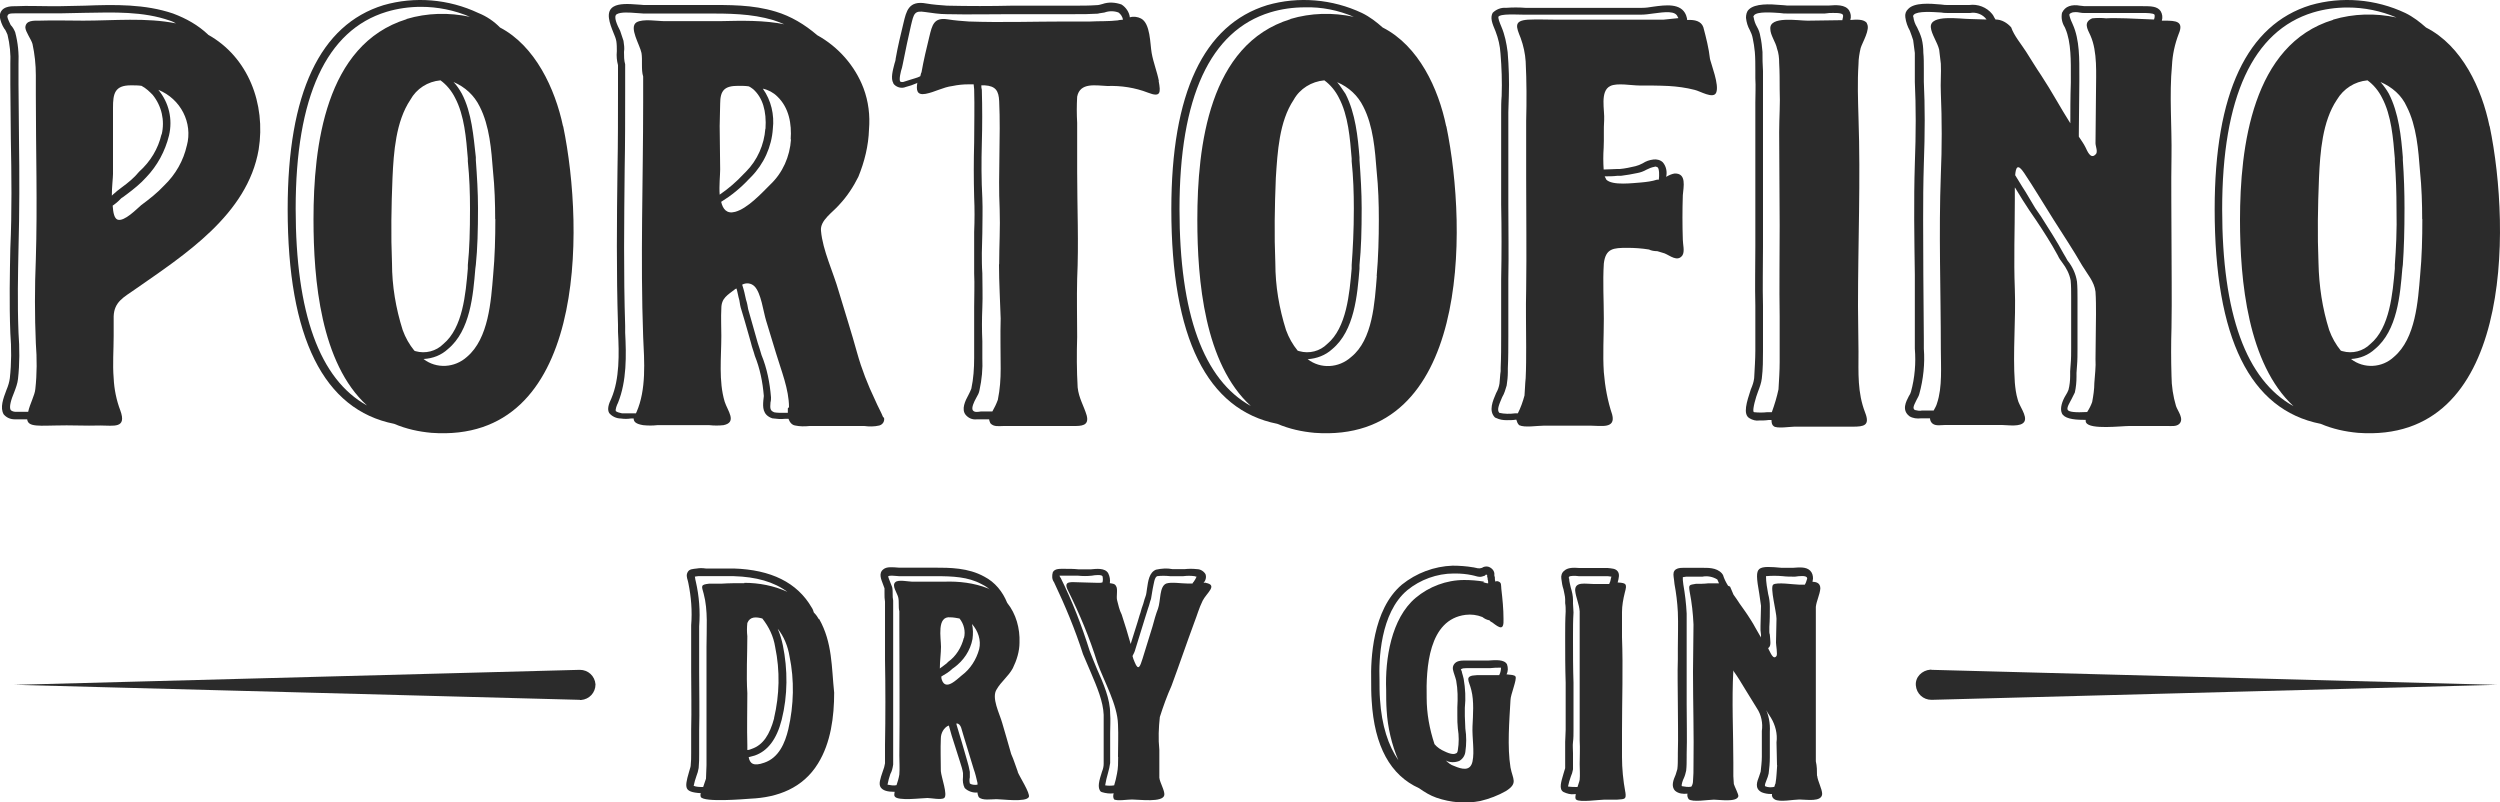
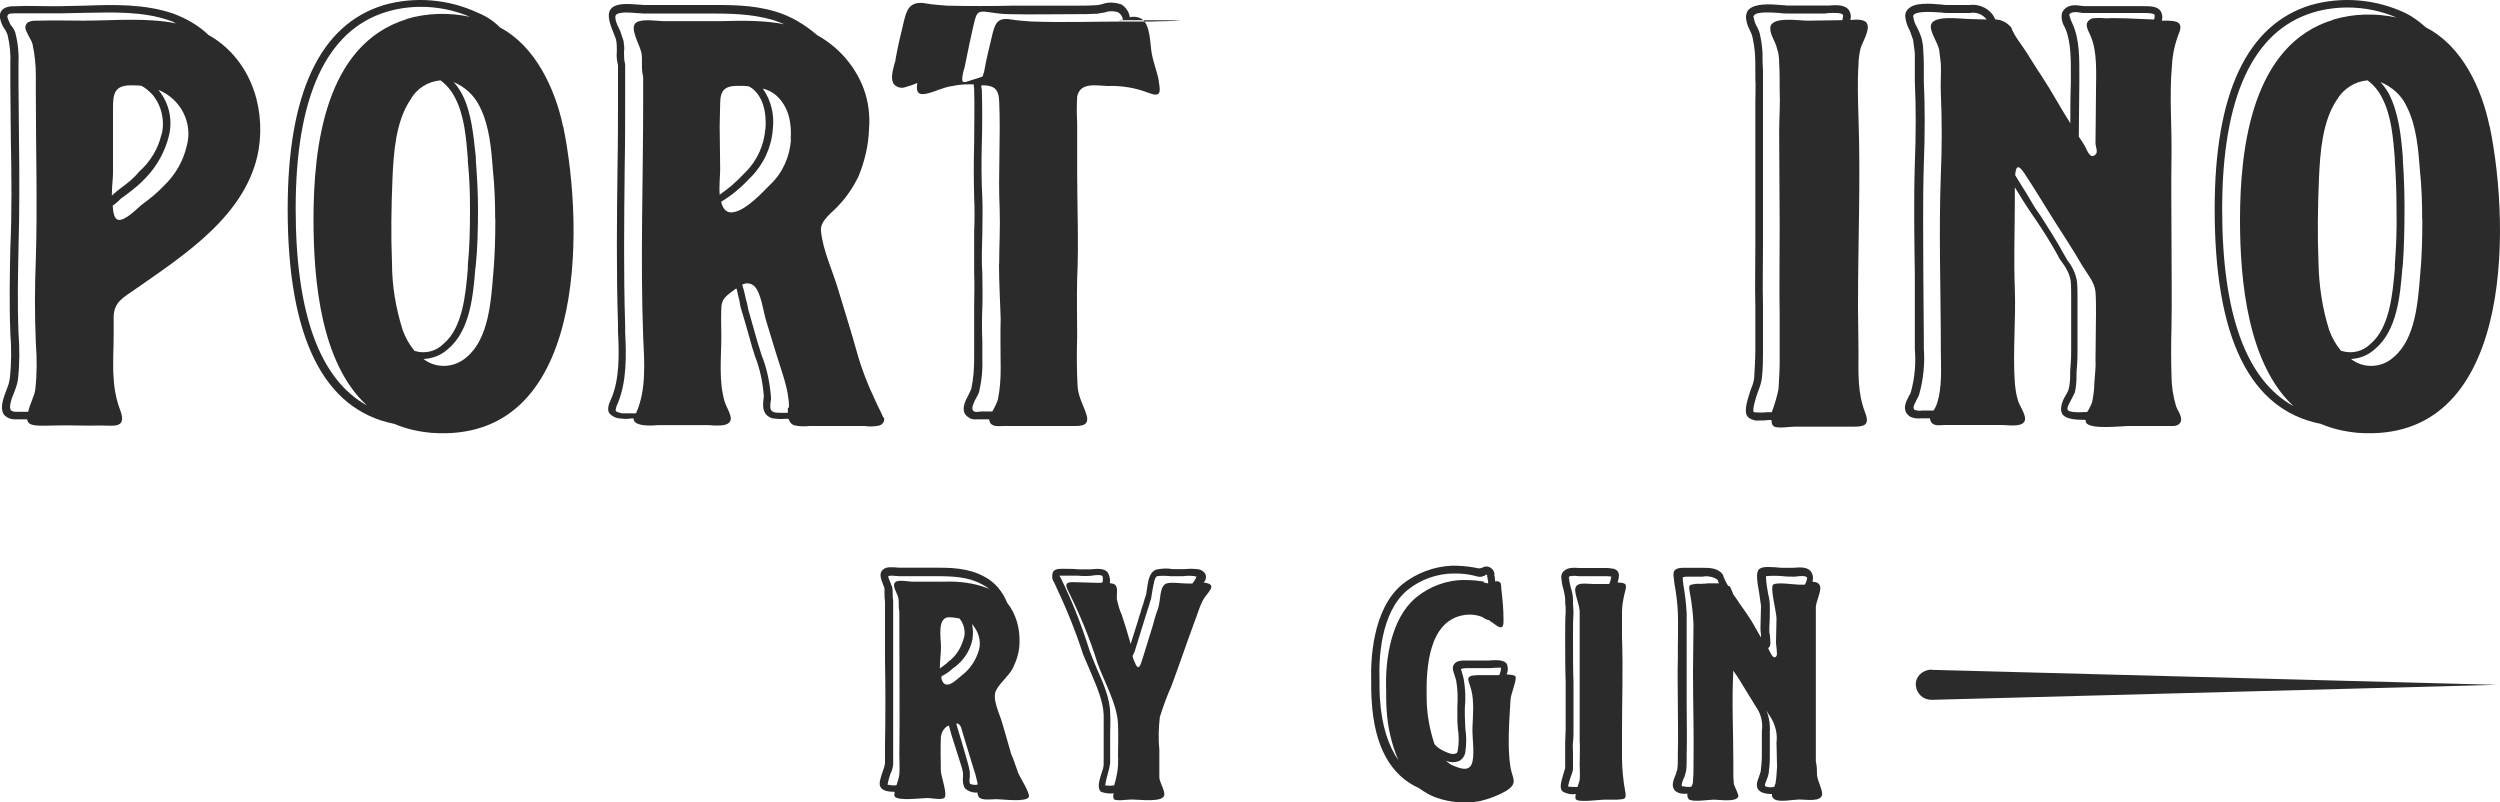
<svg xmlns="http://www.w3.org/2000/svg" id="uuid-93765299-40f8-40e6-ae91-fb0f97ed2754" width="150" height="48.14" viewBox="0 0 150 48.14">
  <g id="uuid-4edcd291-a322-4934-9fc5-41a40cb3c116">
    <path d="M149.38,7.57c1.3,6.29,1.34,19.07-7.9,18.4-.77-.07-1.51-.23-2.24-.54-4.25-.84-6.36-5.15-6.36-12.88,0-6.96,1.94-11.07,5.75-12.24,1.87-.54,3.91-.37,5.69.47.47.23.87.54,1.24.87,2.17,1.1,3.35,3.68,3.81,5.92M145.33,13.15c0-.94-.03-1.91-.13-2.88-.1-1.27-.2-2.71-.8-3.88-.3-.67-.87-1.17-1.57-1.47.2.23.37.47.5.7.6,1.17.74,2.58.84,3.81v.17c.07.97.1,1.94.1,2.88,0,1.37-.03,2.41-.1,3.41l-.03.23c-.13,1.57-.3,3.71-1.64,4.82-.4.37-.9.57-1.44.6.77.6,1.87.54,2.58-.13,1.3-1.1,1.44-3.35,1.57-4.92.1-1.04.13-2.17.13-3.35M143.79,12.52c0-.94-.03-1.87-.1-2.84v-.17c-.1-1.2-.2-2.58-.77-3.65-.2-.4-.5-.77-.87-1.04-.77.07-1.44.5-1.84,1.17-.87,1.3-1,3.14-1.07,4.68-.07,1.71-.1,3.41-.03,5.12.03,1.37.23,2.71.64,4.01.17.47.4.87.7,1.24.03,0,.07.03.1.03.6.17,1.24,0,1.67-.43,1.17-.97,1.34-3.04,1.47-4.52v-.23c.07-.97.13-2.01.1-3.38M139.98,1.18c1.24-.37,2.54-.4,3.81-.13-.94-.4-1.94-.6-2.94-.6-.7,0-1.41.1-2.07.3-3.61,1.1-5.45,5.09-5.45,11.81,0,6.29,1.44,10.24,4.28,11.81-2.74-2.54-3.21-7.53-3.21-11.17,0-4.38.74-10.54,5.59-12.01" fill="#2b2b2b" stroke-width="0" />
    <path d="M124.22,7.53c0-.87,0-1.71.03-2.58v-.3c0-.94.03-2.11-.33-2.94l-.03-.07c-.17-.27-.23-.57-.17-.87.1-.2.23-.33.43-.4s.43-.07.64-.03c.1,0,.2.03.27.03h3.51c.47,0,.87,0,1.07.3.1.17.13.37.07.57h.17c.67,0,1.17.03.84.8-.23.6-.37,1.24-.4,1.87-.17,1.81,0,3.68-.03,5.49-.03,1.67,0,3.38,0,5.05s.03,3.45,0,5.19c-.03.97-.03,1.94,0,2.91,0,.6.1,1.24.27,1.81.1.3.5.77.2,1.07-.17.17-.47.13-.7.13h-2.31c-.47,0-2.34.23-2.58-.2-.03-.03-.03-.1-.03-.17h-.13c-.67,0-1.17-.1-1.3-.4s.03-.74.23-1.07c.07-.1.13-.23.17-.33.07-.27.1-.57.1-.84v-.27c0-.17.03-.3.03-.43.03-.33.03-.67.03-.97v-3.08c0-.33,0-.64-.03-.97-.07-.4-.27-.77-.5-1.07-.1-.13-.2-.27-.27-.43-.4-.74-.87-1.47-1.34-2.17l-.37-.54c-.27-.4-.54-.84-.8-1.27-.03-.03-.03-.07-.07-.1v.77c0,1.77-.07,3.55,0,5.32.07,1.87-.13,3.75,0,5.62.03.33.07.67.17,1,.07.37.6,1,.4,1.34s-1,.2-1.34.2h-3.41c-.23,0-.54.07-.74-.07-.1-.07-.17-.2-.17-.33h-.54c-.23.03-.5,0-.7-.13-.47-.37-.2-.87-.03-1.2.07-.1.1-.17.13-.27.23-.84.3-1.71.23-2.58v-4.42c-.03-2.17-.07-4.45,0-6.66.07-1.84.07-3.45,0-4.92v-1.74c-.03-.27-.07-.54-.1-.77-.07-.2-.13-.4-.2-.57-.13-.23-.23-.5-.27-.8-.03-.2.03-.37.17-.5.37-.4,1.3-.33,1.97-.27.17.03.3.03.4.03h1.3c.5-.07,1.04.13,1.37.54l.07.1c.03.07.07.13.13.23.37,0,.7.2.94.47.17.5.6,1,.9,1.47.3.47.6.97.9,1.41.64.97,1.17,1.97,1.77,2.91M129.24,1.18c.07-.2.03-.3.03-.3-.07-.1-.5-.1-.67-.1h-3.51c-.1,0-.2,0-.33-.03-.13-.03-.3-.03-.43,0-.07.03-.17.07-.17.13s.07.3.17.5l.03.07c.43.94.4,2.14.4,3.14v.3c0,1.04-.03,2.07-.03,3.11v.2c.13.2.3.43.4.64.1.2.3.74.6.43.17-.13,0-.5,0-.67,0-1.04.03-2.07.03-3.11s.1-2.38-.33-3.35c-.2-.43-.43-.8.1-1.04.27-.03.57-.03.84,0,.4-.03.8,0,1.2,0l1.67.07ZM125.76,18.84c0-.43,0-.9-.03-1.34-.07-.6-.5-1.07-.8-1.57-.54-.94-1.14-1.84-1.71-2.74-.57-.9-1.17-1.91-1.77-2.81-.4-.6-.5-.33-.54.13.13.23.3.47.43.7.27.4.5.84.77,1.27l.37.54c.47.74.94,1.47,1.34,2.21.07.13.17.27.23.4.3.37.5.8.57,1.27.03.33.03.67.03,1v3.01c0,.33,0,.7-.03,1.04,0,.13-.03.27-.03.43v.23c0,.3-.03.64-.1.94-.07.13-.13.27-.2.4-.1.2-.3.5-.23.64.07.13.47.17,1.17.13.13-.2.23-.4.3-.6.07-.37.13-.77.13-1.14.03-.47.1-.97.07-1.44,0-.9.03-1.81.03-2.71M119.2,1.18h0c-.23-.33-.64-.47-1-.4h-1.3c-.1,0-.27,0-.43-.03-.5-.03-1.41-.1-1.64.13-.03.03-.07.1-.03.13.03.23.1.43.23.64.1.2.2.43.27.67.07.27.1.57.1.84.03.3.03.64.03.97v.77c.07,1.47.07,3.08,0,4.95-.07,2.21-.03,4.48-.03,6.66,0,1.27.03,2.54.03,3.81v.6c.07.9-.03,1.84-.27,2.71-.03.13-.1.23-.17.37-.2.4-.23.5-.1.6.13.03.3.07.43.03h.7c.07-.13.17-.3.2-.43.33-.97.23-2.21.23-3.25,0-3.48-.13-6.99,0-10.47.07-1.61.07-3.28,0-4.92-.03-.6.03-1.17,0-1.74-.03-.27-.07-.54-.1-.84-.1-.43-.47-.94-.5-1.34-.07-.8,1.77-.5,2.34-.5l1,.03" fill="#2b2b2b" stroke-width="0" />
    <path d="M112.01,1.41c.23.33-.27,1.14-.37,1.47-.07.3-.13.64-.13.97-.07,1.07-.03,2.14,0,3.21.13,3.75-.03,7.53-.03,11.31,0,.94.03,1.84.03,2.74,0,1.27-.07,2.44.4,3.65.3.77-.07.84-.74.84h-3.51c-.23,0-1.07.13-1.24-.03-.1-.07-.13-.2-.13-.37h-.17c-.2.03-.4.03-.57.03-.2.03-.4-.03-.57-.13-.43-.23-.17-1,.07-1.74.1-.23.17-.43.2-.67.03-.57.07-1.14.07-1.64v-2.71c-.03-1.17,0-2.38,0-3.55V6.16c0-.47.03-.97,0-1.47v-.47c0-.37,0-.74-.03-1.1-.03-.3-.07-.57-.13-.84-.03-.17-.1-.33-.17-.47-.13-.23-.2-.47-.23-.74,0-.17.03-.37.17-.5.37-.37,1.27-.33,1.91-.27.17,0,.3.03.37.03h2.54c.4-.03.97-.07,1.2.3.1.17.13.37.07.57.33-.03.84-.07,1,.2M110.54,1.21c.03-.13.07-.27.03-.33-.1-.13-.54-.1-.8-.1-.1,0-.17.03-.27.03h-2.31c-.1,0-.23,0-.4-.03-.47-.03-1.34-.1-1.54.13-.03.03-.07.1-.03.13.03.2.1.4.2.57.1.17.17.37.2.57.07.3.1.6.13.94,0,.37,0,.74.03,1.14v10.54c0,1.17-.03,2.38,0,3.55v2.71c0,.5,0,1.07-.07,1.64-.03.27-.13.54-.23.8-.13.33-.33,1.04-.27,1.2l.03.03c.27.03.54.03.8,0h.27c.17-.47.3-.9.4-1.37.03-.54.07-1.1.07-1.64v-2.71c-.03-1.81,0-3.65,0-5.49s-.03-3.71-.03-5.59c0-.87.07-1.71.03-2.58,0-.54,0-1.04-.03-1.57,0-.3-.03-.6-.13-.87-.07-.37-.4-.8-.4-1.17-.07-.8,1.67-.5,2.24-.5l2.07-.03Z" fill="#2b2b2b" stroke-width="0" />
    <path d="M109.03,46.54c.03.33.3.8.3,1.1-.03.5-.94.33-1.37.33-.33,0-1.17.17-1.47,0-.13-.07-.2-.2-.17-.33h-.07c-.17,0-.37-.03-.54-.1-.47-.23-.27-.67-.17-.94.03-.1.07-.2.1-.3.03-.3.07-.6.07-.9v-1.54c.07-.47-.03-.97-.3-1.37l-.74-1.2c-.2-.33-.4-.67-.64-1l-.03-.07c-.1,1.84,0,3.71,0,5.55v.8c0,.17.03.33.03.47.03.13.3.64.27.74-.1.37-1.14.2-1.47.2-.3,0-1.3.17-1.51-.03-.07-.1-.1-.23-.07-.33-.27.03-.54,0-.74-.17-.27-.27-.1-.67.03-.97.03-.1.07-.23.1-.33.03-.23.03-.5.03-.77v-.17c.03-1,0-2.04,0-3.04,0-.87-.03-1.74,0-2.61v-.67c0-.7.03-1.44,0-2.17-.03-.57-.1-1.14-.2-1.67l-.03-.27c-.03-.23-.07-.4.03-.54.1-.13.27-.17.5-.17h1.07c.43,0,.94-.03,1.27.33l.07.1c.07.23.17.43.3.64.03.03.1.03.13.07.07.17.13.3.2.47.13.17.23.33.37.54.17.23.33.47.47.67.13.2.33.5.47.77l.27.47s.07.1.07.13v-.17c0-.1-.03-.17-.03-.27v-.27c0-.4.03-.77.03-1.2-.03-.23-.07-.47-.1-.7-.17-.97-.2-1.34,0-1.51s.7-.13,1.34-.07h.67c.4-.03.8-.07,1.04.17.13.13.17.3.17.47,0,.07-.03.13-.03.2.27,0,.47.1.47.4-.03.37-.23.74-.27,1.1v9.27c.07.3.07.57.07.87M108.43,34.73s0-.07-.03-.1c-.1-.1-.43-.07-.7-.03-.23,0-.5,0-.74-.03-.33-.03-.67-.03-1,0,0,.37.07.74.13,1.07.07.27.1.5.1.77,0,.4,0,.8-.03,1.2v.27c0,.07,0,.13.03.2.03.4.07.6-.03.74l-.07.07.03.07c.1.17.27.67.47.4.07-.1-.03-.67-.03-.8,0-.5.03-.97.03-1.44,0-.4-.4-1.87-.2-2.04s1.27,0,1.57,0h.33c.1-.17.1-.27.13-.33M106.62,45.91c0-.47-.03-.94-.03-1.37.07-.5-.07-1.04-.33-1.47-.13-.2-.27-.4-.37-.64.23.43.33.97.3,1.47v1.54c0,.33-.03.64-.07.97-.03.13-.07.27-.13.4-.13.33-.1.33-.07.37.17.07.37.07.54.03.03-.07.03-.13.07-.2.07-.4.07-.77.1-1.1M102.47,35h.67c-.03-.07-.07-.17-.1-.23-.27-.17-.6-.23-.9-.17h-.97l-.2.03v.17l.03.27c.1.57.17,1.14.2,1.74v5.42c0,1,.03,2.04,0,3.04v.17c0,.27,0,.54-.03.8-.03.13-.07.3-.13.43-.07.13-.17.43-.13.5.2.03.37.07.57.03.07-.1.1-.23.1-.33.03-.33.03-.64.03-.94.03-1.87-.03-3.75-.03-5.62,0-.94.03-1.91.03-2.84-.03-.67-.1-1.3-.23-1.97-.07-.43-.03-.4.37-.47.23,0,.5,0,.74-.03" fill="#2b2b2b" stroke-width="0" />
-     <path d="M102.57,3.42c.1.47.6,1.67.4,2.14-.17.4-.97-.1-1.3-.17-.5-.13-1.04-.2-1.54-.23-.6-.03-1.2-.03-1.77-.03-.47,0-1.34-.17-1.74.03-.64.3-.33,1.47-.37,2.04s0,1.1-.03,1.67c-.03.43-.03.87,0,1.3.3,0,.6-.03.8-.03h.17c.33-.03.64-.1.94-.17.13-.03.3-.1.43-.17.2-.13.4-.2.64-.23.2-.03.43.03.57.17.2.23.27.57.2.87.17-.1.33-.17.5-.2.74-.03.54.8.5,1.3-.03.87-.03,1.81,0,2.68,0,.27.13.7-.03.94-.3.4-.74,0-1.07-.13-.13-.03-.3-.1-.43-.13-.17,0-.37-.03-.5-.1-.43-.07-.87-.1-1.3-.1-.84,0-1.3.03-1.41.94-.07,1.1,0,2.21,0,3.31s-.07,2.14,0,3.21c.07.87.23,1.74.5,2.54.23.87-.67.67-1.27.67h-2.84c-.4,0-1.14.13-1.47-.03-.1-.1-.13-.2-.17-.33h-.03c-.17.03-.37.03-.54.03-.23,0-.43-.03-.64-.13l-.07-.03c-.4-.4-.13-1,.07-1.47.1-.17.17-.37.2-.57.03-.23.03-.5.07-.74v-.2c.03-.64.03-1.27.03-1.87v-3.45c.03-1.51.03-3.01,0-4.48v-5.52c0-.33,0-.67.03-1,.03-.84,0-1.71-.07-2.54-.03-.47-.13-.9-.3-1.34-.2-.47-.33-.8-.17-1.1.2-.2.5-.33.8-.3.4-.03.77-.03,1.17,0h6.99c.23,0,.43-.03.67-.07.74-.1,1.67-.23,1.97.5.03.1.07.2.07.3.47-.03.84.07.97.43.17.64.33,1.27.4,1.91M100.73,1.18c0-.07-.03-.1-.07-.17-.13-.37-.74-.3-1.47-.2-.23.03-.47.07-.74.07h-6.99c-.37,0-.77-.03-1.14,0-.37.03-.37.1-.4.1-.07.07.07.4.17.64.2.47.3.97.37,1.51.07.87.1,1.74.07,2.61,0,.33-.03.67-.03,1v5.52c0,1.47.03,3.01,0,4.48v3.45c0,.64,0,1.27-.03,1.91v.23c0,.27-.03.54-.07.8-.07.23-.13.47-.27.7-.2.47-.33.77-.17.94.3.07.64.07.94.03h.17c.17-.33.3-.7.4-1.07.03-.33.03-.67.07-1.04.03-.64.03-1.24.03-1.87,0-1.17-.03-2.31,0-3.48.03-2.24,0-4.48,0-6.72v-3.35c.03-1.2.03-2.38-.03-3.58-.03-.47-.13-.94-.3-1.41-.27-.67-.43-1.04.43-1.1.57-.03,1.17,0,1.74,0h6.39c.33-.03.64-.07.97-.1M99.53,10.78c.03-.27.03-.64-.07-.74-.07-.03-.13-.07-.2-.03-.17.03-.33.1-.47.17-.17.1-.37.17-.54.2-.33.07-.67.13-1,.17h-.23c-.23.03-.5.03-.74.03.03.07.07.13.1.2.37.37,1.61.2,2.07.17.33-.03.67-.07.97-.17h.1" fill="#2b2b2b" stroke-width="0" />
    <path d="M97.52,47.51c.07.47-.03.43-.5.47h-.77c-.27,0-1.47.17-1.67,0-.07-.03-.07-.17-.03-.33h-.1c-.2.03-.43-.03-.64-.13-.3-.17-.13-.64,0-1.1.03-.1.07-.23.1-.33v-1.57c0-.2.03-.5.03-.74v-2.81c-.03-.9-.03-1.77-.03-2.71v-.13c0-.47,0-.94.03-1.44,0-.17,0-.33-.03-.5v-.23c0-.2-.07-.4-.1-.6-.07-.2-.1-.4-.13-.64-.03-.17.03-.37.17-.47.2-.2.57-.2.9-.17h1.71c.27.03.47.03.6.2s.07.4,0,.67h.03c.5.03.54.1.4.6-.1.4-.17.8-.17,1.17v1.51c.07,1.87,0,3.78,0,5.65v1.54c0,.7.07,1.41.2,2.11M96.62,34.87c.03-.1.03-.2.07-.27-.07,0-.17-.03-.23-.03h-1.74c-.2-.03-.5-.03-.57.03-.03.03-.03.1,0,.13,0,.17.07.37.1.54.07.23.13.47.13.74v.2c0,.17.03.37.03.54-.03.47-.03.94-.03,1.41v.13c0,.9,0,1.81.03,2.68v2.81c0,.27,0,.5-.03.74-.03.23,0,.43,0,.67v.97c-.03.17-.07.3-.13.43-.07.2-.13.4-.17.6.2.03.4.03.57.03.03-.13.1-.27.13-.43.03-.3,0-.64,0-.94,0-.47.03-.94,0-1.41v-7.76c-.03-.43-.23-.84-.27-1.24-.03-.57.64-.4,1.1-.4h.94l.07-.17" fill="#2b2b2b" stroke-width="0" />
    <path d="M90.93,40.59c.1.17-.3,1.1-.3,1.41-.07,1.24-.2,2.81,0,4.05.13.7.47.94-.27,1.41-.47.27-1,.47-1.54.6-.87.17-1.77.1-2.64-.2-.37-.13-.7-.33-1.04-.57-1.71-.77-2.68-2.51-2.84-5.25-.03-.4-.03-.84-.03-1.24-.03-1.2.07-4.22,1.84-5.72.87-.7,1.94-1.1,3.04-1.14.4,0,.84.03,1.24.1.07,0,.1.03.17.03.07.03.17.03.23.03.03,0,.1-.03.13-.03.1-.07.23-.1.37-.07.23.07.4.27.37.5,0,.03,0,.07.03.13,0,.1,0,.17.03.27.03-.03.1-.03.13-.03.27.07.2.23.23.47.07.6.13,1.2.13,1.81.03.7-.23.54-.67.2-.07-.03-.13-.07-.17-.13-.17-.03-.3-.1-.43-.2-.33-.13-.67-.17-1-.13-2.24.27-2.38,3.21-2.34,4.98,0,.94.17,1.87.47,2.78.17.2.37.33.6.43.4.2.6.17.67.13.07-.03.1-.03.13-.2.07-.43.07-.87,0-1.3-.03-.27-.03-.5-.03-.77v-.5c.03-.54.03-1.07-.07-1.61-.03-.13-.07-.23-.1-.33-.07-.23-.17-.43-.03-.64s.4-.23.67-.23h1.41c.43-.03.94-.07,1.1.23.07.2.07.43-.03.6.27.03.47.03.54.13M89.96,40.49c.07-.13.1-.3.1-.43-.23,0-.43,0-.67.03h-1.41c-.1,0-.23,0-.33.07.03.07.07.13.07.2.03.1.07.23.1.37.1.57.13,1.17.07,1.74v.5c0,.23.03.5.03.74.07.47.07.94,0,1.41-.03.23-.17.43-.37.54-.27.1-.57.1-.8-.03.13.13.3.27.5.33.47.2.97.33,1.1-.27.13-.6-.03-1.44,0-2.11.03-.67.1-1.51-.07-2.17-.13-.57-.47-.87.33-.9h1.34M88.99,34.93c.1.03.2.07.3.07,0-.07,0-.17-.03-.23,0-.07,0-.1-.03-.17v-.1l-.07-.03s-.03.03-.07.07c-.1.03-.2.07-.27.07-.13,0-.23-.03-.37-.07-.03,0-.1-.03-.13-.03-.33-.07-.67-.1-1-.1h-.1c-1,0-2.01.37-2.78,1-1.64,1.37-1.71,4.22-1.67,5.35,0,.4,0,.84.03,1.2.1,1.57.5,2.78,1.1,3.65-.4-.94-.64-1.97-.7-2.98-.03-.4-.03-.84-.03-1.24-.07-1.84.3-4.28,1.77-5.52.8-.67,1.84-1.07,2.91-1.07.4,0,.8.03,1.2.1" fill="#2b2b2b" stroke-width="0" />
-     <path d="M86.78,7.57c1.3,6.29,1.37,19.07-7.9,18.4-.77-.07-1.51-.23-2.24-.54-4.22-.84-6.36-5.15-6.36-12.88,0-6.96,1.94-11.07,5.75-12.24,1.87-.54,3.91-.37,5.69.47.47.23.87.54,1.24.87,2.17,1.1,3.35,3.68,3.81,5.92M82.6,16.57c.1-1.14.13-2.27.13-3.41,0-.94-.03-1.91-.13-2.88-.1-1.27-.2-2.71-.8-3.88-.33-.67-.87-1.17-1.57-1.47.2.23.33.47.5.7.6,1.17.74,2.58.84,3.81v.17c.07.97.13,1.94.13,2.88,0,1.37-.03,2.41-.13,3.41v.23c-.13,1.57-.3,3.71-1.64,4.82-.4.37-.94.57-1.47.6.77.6,1.87.54,2.61-.13,1.3-1.04,1.41-3.28,1.54-4.85M81.1,15.9c.07-.97.13-2.04.13-3.38,0-.94-.03-1.87-.13-2.84v-.17c-.1-1.2-.2-2.58-.77-3.65-.2-.4-.5-.77-.87-1.04-.77.07-1.47.5-1.84,1.17-.87,1.3-.97,3.14-1.07,4.68-.07,1.71-.1,3.41-.03,5.12,0,1.37.23,2.71.64,4.01.17.47.4.87.7,1.24l.1.03c.6.17,1.24,0,1.67-.43,1.17-.97,1.34-3.04,1.47-4.52v-.23ZM77.42,1.14c1.24-.37,2.54-.4,3.81-.13-.94-.4-1.94-.6-2.94-.57-.7,0-1.41.1-2.07.3-3.61,1.1-5.45,5.09-5.45,11.81,0,6.29,1.44,10.24,4.28,11.81-2.78-2.54-3.21-7.53-3.21-11.17,0-4.42.7-10.54,5.59-12.04" fill="#2b2b2b" stroke-width="0" />
    <path d="M72.33,34.97c.77.13.07.6-.17,1.07-.23.47-.33.87-.5,1.3-.47,1.27-.9,2.54-1.37,3.81-.27.6-.5,1.24-.7,1.87-.07.64-.1,1.3-.03,1.97v1.67c.03.3.33.77.3,1.04-.07.47-1.51.27-1.94.27-.3,0-.84.1-1.07,0-.07-.1-.07-.23-.03-.37-.23.03-.47,0-.7-.07l-.07-.03c-.23-.23-.1-.67.07-1.2.07-.17.1-.33.1-.47v-2.94c-.03-.8-.4-1.67-.77-2.54-.17-.4-.33-.77-.47-1.1-.47-1.47-1.07-2.91-1.74-4.32-.13-.17-.13-.4-.07-.6.13-.23.43-.2.77-.2.23,0,.5,0,.77.03h.74c.33-.03.84-.1,1.04.23.1.2.13.4.1.6.17.03.3.03.37.17.13.17,0,.64.07.87.07.27.13.57.27.84.2.6.37,1.17.54,1.77.17-.57.37-1.14.54-1.74.07-.17.1-.37.17-.54.07-.17.1-.37.17-.54.07-.17.07-.33.1-.5.07-.47.13-.97.54-1.14.33-.07.67-.1,1-.03h.7c.27-.03.5-.03.77,0,.2,0,.4.13.5.3.07.2,0,.4-.13.54,0-.03.1-.03.17-.03M71.8,34.6s-.07,0-.13-.03c-.23-.03-.43-.03-.67,0h-.8c-.27-.03-.54-.03-.77,0-.17.07-.2.47-.27.77-.03.2-.07.4-.1.6-.07.17-.1.37-.17.54l-.17.54c-.2.64-.4,1.3-.6,1.94-.03.13-.1.27-.17.4.03.13.07.23.13.37.23.57.33.23.47-.2.2-.64.4-1.3.6-1.94.1-.37.2-.74.33-1.07.17-.47.07-1.34.5-1.51.3-.1.9,0,1.24,0h.33s.03-.07.07-.1c.07-.1.13-.2.17-.3M67.08,45.41c0-.64.03-1.3,0-1.94-.03-1.2-.84-2.58-1.24-3.71-.47-1.51-1.07-2.94-1.77-4.35-.3-.6.23-.47.74-.47.33,0,.7.03,1.07.03.1,0,.2,0,.27-.03.03-.13.03-.23,0-.37-.07-.1-.43-.07-.64-.03-.27.03-.54.03-.84,0h-1.1s.03.1.07.13c.7,1.41,1.27,2.88,1.74,4.38.13.33.27.7.43,1.07.4.9.8,1.81.8,2.71.03.37,0,.74,0,1.14v1.81c-.03.2-.07.4-.13.6-.07.23-.13.5-.17.74.17.03.37.03.54,0,.07-.23.13-.47.17-.7.07-.33.07-.67.07-1" fill="#2b2b2b" stroke-width="0" />
-     <path d="M69.52,4.86c.13.7.13,1-.64.7-.77-.3-1.61-.43-2.44-.4-.7-.03-1.64-.23-1.81.64-.03.54-.03,1.04,0,1.57v2.94c0,2.11.1,4.28,0,6.42-.03,1.17,0,2.31,0,3.48-.03,1-.03,2.01.03,3.04.07.64.37,1.1.54,1.67.17.64-.33.64-.8.64h-4.18c-.27,0-.6.07-.8-.17-.03-.07-.07-.17-.07-.23h-.74c-.27.03-.5-.07-.67-.27-.27-.33-.03-.84.17-1.2.07-.13.13-.27.17-.37.13-.6.17-1.24.17-1.84v-3.04c0-.67.03-1.37,0-2.04v-2.48c.03-.7.03-1.41,0-2.07-.03-1.1-.03-2.21,0-3.31,0-1.04.03-2.11,0-3.18,0-.1-.03-.2-.03-.3h-.3c-.33,0-.64.03-.97.1-.57.07-1.07.37-1.61.47-.54.1-.57-.23-.5-.67l-.03.03c-.23.1-.43.17-.67.23-.23.1-.5.03-.67-.13-.03-.03-.07-.07-.07-.1-.17-.3-.03-.77.07-1.17.03-.1.07-.2.07-.3.13-.74.3-1.44.47-2.14s.3-1.37,1.37-1.17c.4.07.84.1,1.24.13,1.3.03,2.64.03,3.91,0h3.75c.43,0,.87,0,1.3-.03.13,0,.23-.03.37-.07.37-.13.77-.1,1.14.03.27.17.47.47.5.77.23-.07.47-.03.67.07.57.3.54,1.51.64,2.07.1.57.33,1.14.43,1.67M67.11,1.21c.07,0,.17-.03.27-.03-.03-.17-.13-.33-.27-.43-.27-.1-.57-.1-.84,0-.13.03-.27.03-.4.07-.47.03-.9.03-1.37.03h-3.75c-1.3,0-2.64.03-3.95,0-.43,0-.87-.07-1.3-.13-.64-.1-.67.1-.84.8-.17.77-.33,1.47-.47,2.21-.03.1-.03.2-.07.33-.07.2-.2.74-.1.84.07.03.17.03.23,0,.2-.07.43-.13.64-.2.1-.03.23-.07.33-.13.03-.1.03-.17.07-.23.13-.74.3-1.44.47-2.14.17-.7.27-1.17,1.1-1.04.43.07.84.1,1.27.13,1.97.07,3.91,0,5.89,0h1.41c.5-.03,1.1,0,1.67-.07M59.95,15.86c0-1.1.07-2.21.03-3.31-.1-2.14.07-4.32-.03-6.49-.03-.6-.2-.9-.87-.94h-.2c0,.1,0,.17.03.27.03,1.07.03,2.14,0,3.21s-.03,2.21.03,3.28c.03.7,0,1.44,0,2.11,0,.4-.03.8-.03,1.2s0,.8.03,1.2c0,.7.03,1.37,0,2.07-.03.7-.03,1.34,0,2.01v1c.03.67-.03,1.3-.17,1.94-.03.17-.1.3-.2.47-.13.23-.3.6-.2.74.1.13.27.1.47.07h.7c.13-.23.23-.43.33-.7.13-.64.17-1.24.17-1.87,0-1-.03-2.04,0-3.01-.03-1.04-.1-2.14-.1-3.25" fill="#2b2b2b" stroke-width="0" />
+     <path d="M69.52,4.86c.13.7.13,1-.64.7-.77-.3-1.61-.43-2.44-.4-.7-.03-1.64-.23-1.81.64-.03.54-.03,1.04,0,1.57v2.94c0,2.11.1,4.28,0,6.42-.03,1.17,0,2.31,0,3.48-.03,1-.03,2.01.03,3.04.07.64.37,1.1.54,1.67.17.64-.33.64-.8.64h-4.18c-.27,0-.6.07-.8-.17-.03-.07-.07-.17-.07-.23h-.74c-.27.03-.5-.07-.67-.27-.27-.33-.03-.84.17-1.2.07-.13.13-.27.17-.37.13-.6.17-1.24.17-1.84v-3.04c0-.67.03-1.37,0-2.04v-2.48c.03-.7.03-1.41,0-2.07-.03-1.1-.03-2.21,0-3.31,0-1.04.03-2.11,0-3.18,0-.1-.03-.2-.03-.3h-.3c-.33,0-.64.03-.97.1-.57.07-1.07.37-1.61.47-.54.1-.57-.23-.5-.67l-.03.03c-.23.1-.43.17-.67.23-.23.1-.5.03-.67-.13-.03-.03-.07-.07-.07-.1-.17-.3-.03-.77.07-1.17.03-.1.07-.2.07-.3.13-.74.3-1.44.47-2.14s.3-1.37,1.37-1.17c.4.07.84.1,1.24.13,1.3.03,2.64.03,3.91,0h3.75c.43,0,.87,0,1.3-.03.13,0,.23-.03.37-.07.37-.13.77-.1,1.14.03.27.17.47.47.5.77.23-.07.47-.03.67.07.57.3.54,1.51.64,2.07.1.57.33,1.14.43,1.67M67.11,1.21c.07,0,.17-.03.27-.03-.03-.17-.13-.33-.27-.43-.27-.1-.57-.1-.84,0-.13.03-.27.03-.4.07-.47.03-.9.03-1.37.03c-1.3,0-2.64.03-3.95,0-.43,0-.87-.07-1.3-.13-.64-.1-.67.1-.84.8-.17.77-.33,1.47-.47,2.21-.03.1-.03.2-.07.33-.07.2-.2.74-.1.84.07.03.17.03.23,0,.2-.07.43-.13.64-.2.1-.03.23-.07.33-.13.03-.1.03-.17.07-.23.13-.74.3-1.44.47-2.14.17-.7.27-1.17,1.1-1.04.43.07.84.1,1.27.13,1.97.07,3.91,0,5.89,0h1.41c.5-.03,1.1,0,1.67-.07M59.95,15.86c0-1.1.07-2.21.03-3.31-.1-2.14.07-4.32-.03-6.49-.03-.6-.2-.9-.87-.94h-.2c0,.1,0,.17.03.27.03,1.07.03,2.14,0,3.21s-.03,2.21.03,3.28c.03.7,0,1.44,0,2.11,0,.4-.03.8-.03,1.2s0,.8.03,1.2c0,.7.03,1.37,0,2.07-.03.7-.03,1.34,0,2.01v1c.03.67-.03,1.3-.17,1.94-.03.17-.1.3-.2.47-.13.23-.3.6-.2.74.1.13.27.1.47.07h.7c.13-.23.23-.43.33-.7.13-.64.17-1.24.17-1.87,0-1-.03-2.04,0-3.01-.03-1.04-.1-2.14-.1-3.25" fill="#2b2b2b" stroke-width="0" />
    <path d="M61.06,46.31c.1.27.77,1.3.67,1.51-.17.33-1.61.13-1.94.13-.3,0-.87.1-1.07-.13-.03-.07-.07-.17-.07-.27-.27.03-.57-.07-.77-.27-.1-.2-.13-.43-.1-.67v-.23c-.03-.2-.1-.43-.17-.64l-.33-1.04c-.13-.37-.23-.74-.33-1.1,0,0,0-.03-.03-.07-.3.13-.47.47-.47.77-.03.64,0,1.34,0,1.97.03.37.43,1.44.2,1.61-.17.13-.8,0-1,0-.33,0-1.81.2-1.97-.1-.03-.03-.03-.13,0-.27-.43,0-.7-.07-.84-.27-.13-.2-.03-.5.13-.97.07-.17.1-.3.13-.47v-1.1c.03-1.71.03-3.45,0-5.12v-3.48c-.03-.17-.03-.3-.03-.47v-.33c-.03-.1-.07-.17-.1-.27-.1-.27-.27-.64.03-.87.2-.17.54-.13.94-.1h2.14c.9,0,2.01,0,2.98.54.64.33,1.1.9,1.37,1.57.54.67.77,1.54.74,2.38,0,.54-.17,1.07-.4,1.54-.27.5-.7.8-.97,1.27-.33.5.17,1.44.33,2.01s.37,1.24.54,1.87c.17.37.27.74.4,1.07M59.38,35.37c-.13-.13-.3-.23-.5-.33-.8-.43-1.71-.47-2.78-.47h-2.17c-.1,0-.27-.03-.4-.03-.07,0-.17,0-.23.03-.03.03.07.23.1.33.03.1.1.23.13.33.03.13.03.3.03.43s0,.23.03.37v9.84c-.03.2-.07.4-.17.57-.07.2-.13.43-.17.64.17.03.37.07.54.03.07-.2.13-.4.17-.64.03-.37,0-.77,0-1.14.03-2.58,0-5.12,0-7.69v-.97c-.07-.23,0-.57-.07-.84s-.4-.7-.17-.9c.17-.17.8-.03,1-.03h1.94c.87-.03,1.77.07,2.61.4M58.75,38.95c.13-.54-.07-1.1-.43-1.51.07.3.07.6.03.9-.13.7-.54,1.3-1.1,1.71l-.1.07c-.2.2-.43.33-.67.47,0,.07,0,.13.03.2.23.67.87,0,1.2-.27.5-.37.87-.94,1.04-1.57M58.65,47.08v-.1c-.07-.3-.13-.57-.23-.84-.2-.67-.4-1.3-.6-1.97-.13-.37-.13-.74-.43-.77v.07c.1.37.23.74.33,1.1l.3,1.04c.07.23.13.47.17.7v.33c-.03.13-.03.23,0,.37.1.07.27.1.47.07M57.84,38.28c.1-.4,0-.84-.27-1.17-.17-.03-.37-.07-.54-.07-.84-.1-.57,1.24-.57,1.77,0,.37-.07.87-.07,1.3.13-.1.27-.2.4-.3l.1-.1c.47-.33.8-.87.94-1.44" fill="#2b2b2b" stroke-width="0" />
    <path d="M53.03,25.03c.07.2-.03.43-.27.5-.3.07-.6.07-.9.03h-3.28c-.3.03-.6.03-.87-.03-.2-.03-.33-.2-.4-.4h-.23c-.23.03-.5,0-.74-.03-.6-.2-.57-.7-.54-1.07,0-.1.03-.17.03-.27-.07-.84-.23-1.64-.54-2.41-.07-.27-.17-.5-.23-.77l-.17-.6c-.13-.47-.27-.94-.4-1.37-.07-.2-.1-.4-.13-.6-.07-.23-.1-.47-.17-.7l-.07.03c-.47.37-.84.54-.84,1.17-.03.54,0,1.1,0,1.64,0,1.3-.17,2.71.2,3.95.17.54.77,1.24-.07,1.41-.27.03-.57.03-.84,0h-3.14c-.27.03-.54.03-.84,0-.43-.07-.57-.2-.57-.4h-.17c-.2.03-.4.03-.6,0-.27,0-.54-.13-.7-.33-.13-.23-.03-.54.13-.87.5-1.17.47-2.68.4-4.01v-.4c-.1-3.14-.07-6.32-.03-9.4.03-1.57.03-3.14.03-4.68v-1.51c-.07-.27-.1-.54-.07-.84,0-.2,0-.4-.03-.6-.03-.17-.1-.33-.17-.5-.23-.57-.5-1.27,0-1.57.33-.2.9-.17,1.41-.13.17,0,.3.03.4.03h3.68c1.47,0,2.84-.03,4.25.4.9.27,1.74.77,2.48,1.41,1.27.7,2.27,1.84,2.78,3.18.3.8.4,1.64.33,2.48-.03.97-.27,1.94-.64,2.84-.3.6-.67,1.17-1.14,1.67-.4.47-1.17.94-1.1,1.57.1,1.17.74,2.48,1.07,3.65.37,1.24.77,2.48,1.1,3.68.27.97.64,1.91,1.07,2.81.17.4.37.74.5,1.07M47.44,8.37c.07-.94-.1-1.91-.8-2.58-.23-.23-.54-.4-.87-.47.5.7.7,1.57.6,2.41-.07,1.07-.54,2.11-1.3,2.88l-.13.13c-.5.54-1.07,1-1.67,1.37.1.43.33.74.84.6.74-.2,1.57-1.1,2.11-1.64.74-.7,1.17-1.67,1.24-2.71M47.34,24.43c0-1.07-.47-2.21-.77-3.21-.2-.67-.4-1.3-.6-1.97-.17-.54-.3-1.67-.7-2.07-.2-.2-.5-.23-.74-.1.1.3.17.6.23.9.07.2.1.4.13.57.13.47.27.94.4,1.41l.17.6c.07.23.17.5.23.74.33.8.5,1.67.57,2.54,0,.1,0,.2-.03.3-.03.37-.03.5.23.6.17.03.37.03.54.03h.27v-.27M47.11,1.48c-.23-.1-.47-.2-.7-.27-1.34-.4-2.68-.4-4.12-.4h-3.71c-.13,0-.27-.03-.43-.03-.37-.03-.9-.07-1.14.07-.23.13.03.67.2,1,.07.2.13.4.2.6.03.23.07.43.03.67,0,.23,0,.5.07.74v1.61c0,1.54,0,3.11-.03,4.68-.03,3.08-.07,6.29.03,9.4v.4c.07,1.37.1,2.91-.43,4.22-.07.13-.17.4-.13.5.1.07.23.1.37.13h.84s0-.03.03-.07c.6-1.37.47-3.04.4-4.52-.17-4.68,0-9.4,0-14.08v-1.54c-.13-.4-.03-1-.1-1.41-.1-.5-.77-1.54-.3-1.84.4-.23,1.24-.07,1.71-.07h3.25c1.34-.03,2.68-.07,3.98.2M45.93,7.73c.07-1.07-.17-1.87-.74-2.38-.1-.07-.17-.13-.27-.17-.2-.03-.43-.03-.64-.03-.8,0-1.07.27-1.07,1.07,0,.43-.03.9-.03,1.34,0,.87.03,1.74.03,2.61,0,.33-.07.97-.03,1.51.54-.37,1-.77,1.44-1.24l.13-.13c.7-.7,1.1-1.64,1.17-2.58" fill="#2b2b2b" stroke-width="0" />
-     <path d="M46.67,37.74c.13.3.23.64.3.97.3,1.47.3,3.01-.07,4.48-.3,1.17-.84,1.87-1.61,2.14-.13.03-.23.07-.37.1.07.37.27.57.94.33.87-.3,1.24-1.17,1.44-2.01.33-1.44.37-2.94.07-4.38-.1-.6-.33-1.17-.7-1.64M49.15,37.14c.8,1.41.74,2.91.9,4.42,0,1.44-.2,3.01-.97,4.25-.9,1.47-2.41,2.04-4.05,2.11-.4.03-2.78.23-2.98-.1-.03-.07-.03-.17,0-.23-.54-.03-.77-.13-.84-.3s-.03-.43.13-.97c.03-.13.1-.3.1-.37.03-.27.03-.5.03-.77v-1.41c.03-1.17,0-2.34,0-3.51v-2.74c.07-.87,0-1.71-.17-2.54l-.03-.13c-.07-.23-.1-.37,0-.54.1-.17.3-.17.54-.2.17-.03.33-.03.54,0h1.67c2.24.07,3.81.84,4.68,2.34.07.1.1.2.13.3.13.13.23.27.3.4M46.44,43.1c.33-1.41.37-2.84.07-4.28-.1-.64-.37-1.2-.77-1.71-.37-.1-.74-.13-.9.27-.03.27-.03.54,0,.8,0,1.14-.07,2.31,0,3.41,0,1.04-.03,2.07,0,3.11v.3c.1,0,.17-.03.27-.07.67-.23,1.07-.84,1.34-1.84M44.66,34.97c.87,0,1.77.17,2.58.54-.8-.6-1.87-.9-3.21-.94h-2.14c-.1,0-.17.03-.2.03,0,.03.03.1.03.17l.03.13c.2.87.27,1.77.2,2.68v2.74c0,1.17.03,2.34,0,3.51v1.41c0,.27,0,.54-.03.84-.03.17-.07.33-.13.47-.07.2-.13.4-.17.6.17.07.37.07.57.07.07-.17.1-.33.17-.5,0-.27.03-.54.03-.8v-7.09c0-1.07.1-2.21-.17-3.21-.13-.47-.2-.54.33-.6h.74c.43-.03.9-.03,1.37-.03" fill="#2b2b2b" stroke-width="0" />
    <path d="M33.79,7.57c1.3,6.29,1.37,19.07-7.9,18.4-.77-.07-1.51-.23-2.24-.54-4.22-.84-6.39-5.15-6.39-12.88,0-6.96,1.94-11.07,5.75-12.24,1.87-.54,3.91-.37,5.69.47.5.2.94.5,1.3.87,2.11,1.1,3.31,3.68,3.78,5.92M29.71,13.15c0-.94-.03-1.91-.13-2.88-.1-1.27-.2-2.71-.8-3.88-.33-.67-.87-1.17-1.57-1.47.2.2.37.47.5.7.6,1.14.7,2.58.84,3.81v.17c.07.97.13,1.94.13,2.88,0,1.34-.03,2.44-.13,3.41l-.03.23c-.13,1.57-.3,3.71-1.64,4.82-.4.37-.9.57-1.47.6.77.6,1.87.54,2.61-.13,1.3-1.1,1.44-3.35,1.57-4.92.1-1.07.13-2.21.13-3.35M28.07,15.9c.1-.97.13-2.04.13-3.38,0-.94-.03-1.87-.13-2.84v-.17c-.1-1.2-.2-2.58-.77-3.65-.2-.4-.5-.77-.87-1.04-.77.07-1.44.5-1.81,1.17-.87,1.3-1,3.14-1.07,4.68-.07,1.71-.1,3.41-.03,5.12,0,1.37.23,2.71.64,4.01.17.47.4.87.7,1.24l.07.03c.6.17,1.24,0,1.67-.43,1.17-.97,1.34-3.01,1.47-4.52v-.23ZM24.39,1.14c1.24-.37,2.54-.4,3.81-.13-.94-.4-1.94-.6-2.94-.6-.7,0-1.41.1-2.07.3-3.61,1.1-5.45,5.09-5.45,11.81,0,6.29,1.44,10.24,4.28,11.81-2.78-2.54-3.21-7.53-3.21-11.17,0-4.38.7-10.5,5.59-12.01" fill="#2b2b2b" stroke-width="0" />
    <path d="M12.48,2.08c2.41,1.34,3.48,4.15,3.04,6.89-.67,3.91-4.45,6.32-7.43,8.4-.67.47-1.24.74-1.27,1.61v1.17c0,.84-.07,1.71,0,2.54.03.67.17,1.34.4,1.94.4,1.1-.4.9-1.2.9-.9.03-1.81-.03-2.68,0-.4,0-.77.03-1.14,0-.37-.03-.54-.13-.57-.37h-.74c-.27,0-.5-.1-.67-.3-.23-.4-.03-.94.17-1.47.1-.23.17-.47.2-.7.1-.9.1-1.81.03-2.71-.07-1.81-.03-3.58,0-5.09.1-2.17.07-4.42.03-6.56,0-1.1-.03-2.17-.03-3.28v-1.2c.03-.6-.03-1.2-.17-1.77-.07-.13-.1-.27-.2-.37-.13-.2-.23-.47-.27-.74C.03.37.64.37.94.37h.1c.6-.03,1.2,0,1.81,0h.8l1.44-.03c1.81-.07,3.61-.1,5.29.47.8.3,1.51.7,2.11,1.27M11.21,8.74c.37-1.37-.37-2.81-1.71-3.35.64.77.87,1.77.64,2.74-.23.94-.7,1.81-1.37,2.51-.33.37-.74.7-1.14,1l-.27.2c-.07.03-.13.1-.23.2-.1.1-.23.2-.37.3.03.43.1.77.3.84.4.13,1.14-.64,1.41-.87.5-.37.97-.74,1.37-1.17.7-.67,1.17-1.51,1.37-2.41M10.57,1.41c-.13-.07-.23-.13-.37-.17-1.61-.57-3.38-.5-5.12-.47-.47,0-.97.03-1.44.03H.94c-.4,0-.47.03-.5.2.03.17.13.33.2.5.13.13.2.27.27.43.17.64.23,1.27.2,1.94v1.2c0,1.07.03,2.17.03,3.28.03,2.14.03,4.38-.03,6.56-.03,1.51-.07,3.25,0,5.05.07.94.07,1.87-.03,2.78-.03.27-.13.54-.23.8-.17.4-.33.9-.2,1.07.07.07.2.1.3.1h.74c.1-.47.4-1,.43-1.37.1-.9.1-1.84.03-2.74-.07-1.67-.07-3.38,0-5.05.1-3.28,0-6.56,0-9.84v-1.2c0-.64-.07-1.27-.2-1.87-.07-.27-.43-.74-.43-1,.03-.43.5-.4.84-.4.87-.03,1.77,0,2.64,0,1.81,0,3.78-.2,5.59.17M9.7,8.07c.2-.84,0-1.71-.54-2.38-.2-.2-.4-.4-.67-.54-.2-.03-.4-.03-.64-.03-.97,0-1.07.5-1.07,1.34v3.98c0,.23-.07.77-.07,1.3l.07-.07c.07-.07.17-.13.23-.2l.3-.23c.37-.27.74-.57,1.04-.94.67-.6,1.14-1.37,1.34-2.24" fill="#2b2b2b" stroke-width="0" />
-     <path d="M34.79,41.99l-33.92-.9,33.92-.9c.5,0,.9.37.94.87,0,.5-.37.9-.87.94h-.07Z" fill="#2b2b2b" stroke-width="0" />
    <path d="M115.89,40.19l33.92.9-33.92.9c-.5,0-.9-.37-.94-.87s.37-.9.87-.94h.07" fill="#2b2b2b" stroke-width="0" />
  </g>
</svg>